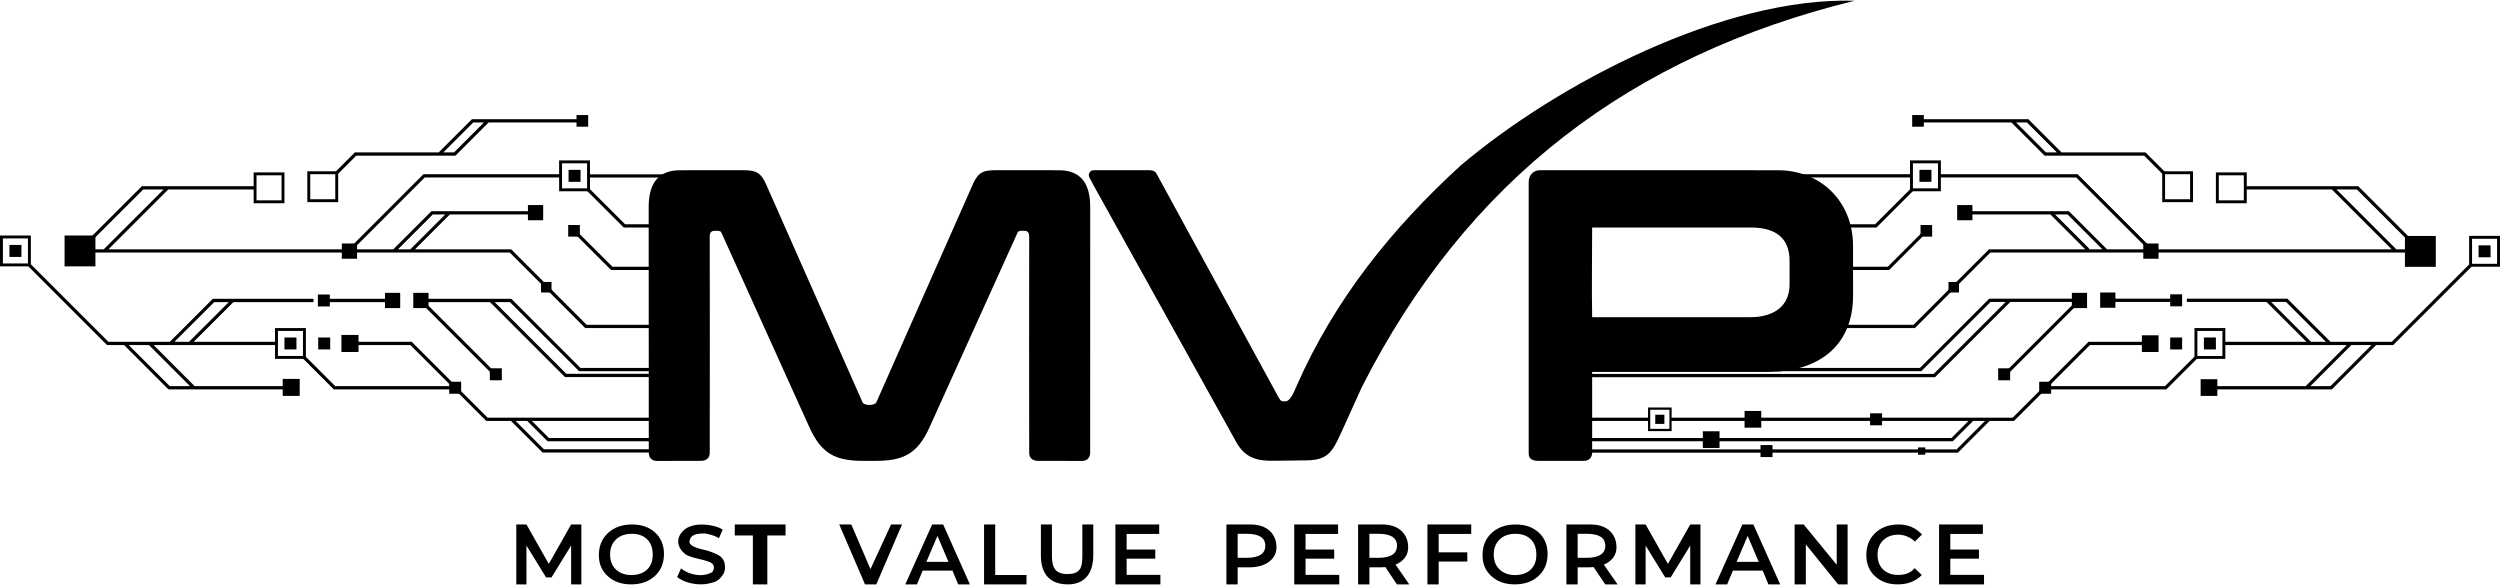
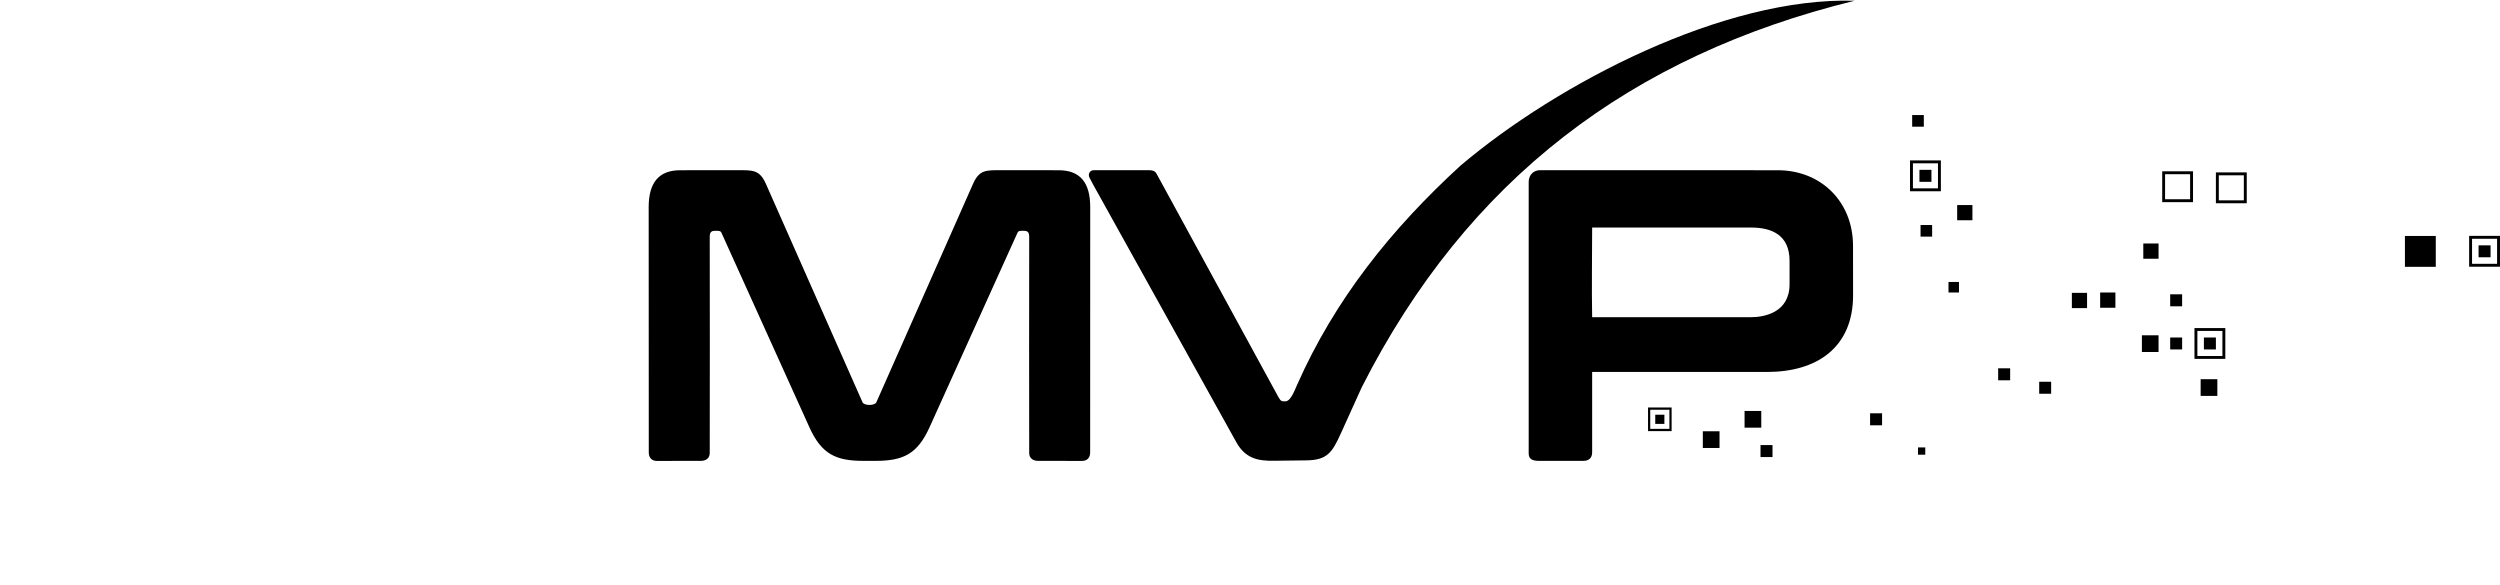
<svg xmlns="http://www.w3.org/2000/svg" xml:space="preserve" width="500px" height="117px" version="1.1" style="shape-rendering:geometricPrecision; text-rendering:geometricPrecision; image-rendering:optimizeQuality; fill-rule:evenodd; clip-rule:evenodd" viewBox="0 0 498.32 116.36">
  <defs>
    <style type="text/css">
   
    .fil0 {fill:black}
    .fil1 {fill:black;fill-rule:nonzero}
   
  </style>
  </defs>
  <g id="Camada_x0020_1">
    <g id="MVPIT">
-       <path id="Retângulo-left" class="fil0" d="M4.27 51.09l-2.39 0 0 -2.39 2.39 0 0 2.39zm1.88 1.88l-6.15 0 0 -6.15 6.15 0 0 6.15zm-0.58 -0.58l-4.99 0 0 -4.99 4.99 0 0 4.99zm13.45 0.58l-6.15 0 0 -6.15 6.15 0 0 6.15zm41.95 18.44l-6.15 0 0 -6.14 6.15 0 0 6.14zm-0.58 -0.58l-4.99 0 0 -4.99 4.99 0 0 4.99zm55.33 -34.71l-2.39 0 0 -2.39 2.39 0 0 2.39zm1.88 1.88l-6.15 0 0 -6.15 6.15 0 0 6.15zm-0.58 -0.58l-4.99 0 0 -4.99 4.99 0 0 4.99zm-57.28 41.37l-3.39 0 0 -3.39 3.39 0 0 3.39zm11.72 -8.75l-3.4 0 0 -3.4 3.4 0 0 3.4zm-5.64 -0.51l-2.39 0 0 -2.38 2.39 0 0 2.38zm-6.73 0l-2.39 0 0 -2.38 2.39 0 0 2.38zm6.65 -8.57l-2.38 0 0 -2.38 2.38 0 0 2.38zm14.03 0.33l-3.03 0 0 -3.04 3.03 0 0 3.04zm5.65 0l-3.04 0 0 -3.04 3.04 0 0 3.04zm6.5 17.07l-2.38 0 0 -2.39 2.38 0 0 2.39zm8.11 -2.68l-2.39 0 0 -2.39 2.39 0 0 2.39zm9.9 -17.5l-2.09 0 0 -2.1 2.09 0 0 2.1zm-38.76 -6.73l-3.04 0 0 -3.04 3.04 0 0 3.04zm37.1 -7.67l-3.04 0 0 -3.03 3.04 0 0 3.03zm7.31 3.26l-2.32 0 0 -2.31 2.32 0 0 2.31zm1.66 -21.91l-2.32 0 0 -2.32 2.32 0 0 2.32zm-60.54 15.26l-6.14 0 0 -6.15 6.14 0 0 6.15zm-0.58 -0.58l-4.99 0 0 -4.99 4.99 0 0 4.99zm11.29 0.36l-6.15 0 0 -6.15 6.15 0 0 6.15zm-0.58 -0.58l-4.99 0 0 -4.99 4.99 0 0 4.99z" />
-       <path id="Circuito-left-d" class="fil0" d="M81.8 49.57l6.94 -6.94 -2.48 0 -6.94 6.94 2.48 0zm27.61 37.61l-3.4 -3.4 16.58 0 7.1 0 0 -0.65 -7.1 0 -25.4 0 -15.12 -15.12 0 0 0 0 -10.86 0 0 0.65 10.59 0 15.12 15.12 4.93 0 6.3 6.3 21.54 0 0 -0.65 -21.27 0 -5.65 -5.65 2.32 0 4.05 4.05 0 0 20.55 0 0 -0.65 -20.28 0zm-23.42 -45.2l19.82 0 0 0.65 -16.15 0 -6.94 6.94 19.17 0 15.04 15.05 12.76 0 0 0.65 -13.03 0 -15.04 -15.05 -84.6 0 0 -0.65 3.66 0 11.94 -11.93 -4.07 0 -10.22 10.21 -0.46 -0.46 10.41 -10.4 22.46 0 0 0.65 -17.2 0 -11.93 11.93 56.79 0 7.59 -7.59zm4.51 -11.72l5.97 -5.97 -2.14 0 -5.97 5.97 2.14 0zm6.89 -5.97l-6.62 6.62 -19.77 0 -3.82 3.82 -0.46 -0.46 4.01 -4.01 16.71 0 6.66 -6.65 0.03 0.03 21.07 0 0 0.65 -17.81 0zm0.84 49.35l-12.97 -12.97 -0.47 0.46 12.98 12.97 0.46 -0.46zm26.37 -29.06l-7.33 -7.32 -0.46 0.46 7.52 7.51 5.36 0 0 -0.65 -5.09 0zm-2.53 8.46l-7.53 -7.52 -0.46 0.46 7.72 7.71 7.89 0 0 -0.65 -7.62 0zm-6.37 20.18l-13.78 -13.78 -18.02 0 0 0.66 13.78 0 14.93 14.93 0 0.01 17.08 0 0 -0.65 -16.8 0 -14.29 -14.29 3.05 0 13.78 13.77 14.26 0 0 -0.65 -13.99 0zm-48.89 3.62l-6.11 -6.11 -0.46 0.46 6.3 6.3 23.37 0 0 -0.65 -23.1 0zm3.4 -28.04l14.19 -14.2 27.23 0 0 0.65 -26.96 0 -14 14.01 -0.46 -0.46zm-31.42 28.04l-8.17 -8.18 24.71 0 0 -0.65 -16.73 0 7.92 -7.91 15.97 0 0 -0.66 -20 0 -0.04 -0.03 -8.6 8.6 -12.24 0 -15.76 -15.75 -0.46 0.46 15.94 15.94 0 0 3.41 0 8.82 8.83 23.24 0 0 -0.65 -18.01 0zm-9.02 -8.18l-0.04 0.04 8.14 8.14 -4.04 0 -8.17 -8.18 4.11 0zm7.91 -0.65l7.92 -7.91 -2.91 0 -7.92 7.91 2.91 0zm79.6 -33.39l16.27 0 0 0.65 -16.27 0 0 -0.65zm-52.15 24.82l13.36 0 0 0.66 -13.36 0 0 -0.66z" />
      <path id="Retângulo-right" class="fil0" d="M390.48 58.18l-2.09 0 0 -2.1 2.09 0 0 2.1zm-5.35 -11.14l-2.31 0 0 -2.31 2.31 0 0 2.31zm8.03 -3.26l-3.04 0 0 -3.03 3.04 0 0 3.03zm-9.69 -18.65l-2.32 0 0 -2.32 2.32 0 0 2.32zm46.79 26.32l-3.04 0 0 -3.04 3.04 0 0 3.04zm-8.6 9.77l-3.04 0 0 -3.04 3.04 0 0 3.04zm-5.65 0.07l-3.03 0 0 -3.04 3.03 0 0 3.04zm14.25 8.75l-3.32 0 0 -3.33 3.32 0 0 3.33zm66.18 -18.88l-2.39 0 0 -2.38 2.39 0 0 2.38zm-109.57 -13.16l-6.15 0 0 -6.15 6.15 0 0 6.15zm-0.58 -0.58l-4.99 0 0 -4.99 4.99 0 0 4.99zm-1.3 -1.3l-2.39 0 0 -2.39 2.39 0 0 2.39zm-51.79 49.69l-4.7 0 0 -4.71 4.7 0 0 4.71zm-0.44 -0.45l-3.82 0 0 -3.81 3.82 0 0 3.81zm-1 -0.99l-1.82 0 0 -1.83 1.82 0 0 1.83zm111.81 -12.96l-6.15 0 0 -6.14 6.15 0 0 6.14zm-0.58 -0.57l-4.99 0 0 -5 4.99 0 0 5zm-1.3 -1.31l-2.39 0 0 -2.38 2.39 0 0 2.38zm56.63 -16.49l-6.15 0 0 -6.15 6.15 0 0 6.15zm-0.58 -0.58l-4.99 0 0 -4.99 4.99 0 0 4.99zm-12.22 0.6l-6.15 0 0 -6.15 6.15 0 0 6.15zm-48.39 -12.89l-6.14 0 0 -6.15 6.14 0 0 6.15zm-0.58 -0.58l-4.99 0 0 -4.99 4.99 0 0 4.99zm11.29 0.8l-6.15 0 0 -6.15 6.15 0 0 6.15zm-0.58 -0.58l-4.99 0 0 -4.99 4.99 0 0 4.99zm-5.28 38.98l-3.33 0 0 -3.33 3.33 0 0 3.33zm-7.02 -9.26l-2.38 0 0 -2.38 2.38 0 0 2.38zm-34.28 6.15l-2.39 0 0 -2.39 2.39 0 0 2.39zm34.28 -14.75l-2.38 0 0 -2.39 2.38 0 0 2.39zm-26.11 17.43l-2.38 0 0 -2.39 2.38 0 0 2.39zm-33.7 6.29l-2.39 0 0 -2.39 2.39 0 0 2.39zm-24.08 0.47l-3.33 0 0 -3.33 3.33 0 0 3.33zm2.24 5.86l-2.39 0 0 -2.39 2.39 0 0 2.39zm30.45 -0.47l-1.45 0 0 -1.45 1.45 0 0 1.45zm-41.01 -1.34l-3.33 0 0 -3.33 3.33 0 0 3.33z" />
-       <path id="Circuito-right-h" class="fil0" d="M396.46 49.57l19.19 0 -6.94 -6.94 -16.2 0 0 -0.65 19.89 0 7.59 7.59 56.74 0 -11.93 -11.93 -17.2 0 0 -0.65 22.46 0 10.05 10.05 -0.46 0.46 -9.86 -9.86 -4.07 0 11.93 11.93 3.67 0 0 0.65 -84.59 0 -15.04 15.05 -14.46 0 0 -0.65 14.19 0 15.04 -15.05zm-72.19 24.84l61.17 0 14.35 -14.35 -3.01 0 -13.82 13.81 -28.68 0 0 -0.65 28.41 0 13.82 -13.81 0 0 0 0 17.05 0 0 0.65 -12.85 0 -15 15 -61.44 0 -7.41 0 0 -0.65 7.41 0zm-2.05 15.05l67.78 0 5.67 -5.68 -2.37 0 -4.05 4.05 -67.03 0 -5.36 0 0 -0.65 5.36 0 66.76 0 3.4 -3.4 -59.38 0 0 -0.65 68.18 0 15.12 -15.12 0 0 0 0 11.33 0 0 0.65 -11.06 0 -8.17 8.18 23.15 0 6.15 -6.16 0.46 0.46 -6.31 6.31 0 0.04 -23.52 0 0 -0.59 -6.88 6.88 -4.86 0 -6.32 6.33 -68.05 0 -5.36 0 0 -0.65 5.36 0zm-5.36 -6.33l11.82 0 0 0.65 -11.82 0 0 -0.65zm95.27 -40.5l-2.5 0 6.83 6.83 -0.11 0.11 2.72 0 -6.94 -6.94zm-4.31 -12.37l-5.96 -5.97 2.17 0 5.97 5.97 -2.18 0zm-6.89 -5.97l6.62 6.62 19.84 0 3.73 3.73 0.46 -0.46 -3.92 -3.92 -16.76 0 0.01 -0.01 -6.69 -6.69 -0.08 0.08 -21.31 0 0 0.65 18.1 0zm27.16 24.28l-13.97 -13.97 -27.66 0 0 0.65 27.39 0 13.78 13.78 0.46 -0.46zm-54.33 -3.99l7.18 -7.18 0.46 0.46 -7.37 7.37 -7.86 0 0 -0.65 7.59 0zm2.53 8.46l7.59 -7.59 0.46 0.46 -7.78 7.78 -7.86 0 0 -0.65 7.59 0zm23.02 21.4l14.74 -14.75 0.46 0.46 -14.74 14.75 -0.46 -0.46zm-40.62 -39.84l22.2 0 0 0.65 -22.2 0 0 -0.65zm118.06 33.41l15.67 -15.67 0.46 0.46 -15.86 15.86 -3.4 0 -8.8 8.81 -0.02 -0.02 0 0.04 -4.93 0 -18.3 0 0 -0.65 18.03 0 8.17 -8.18 -24.47 0 0 -0.65 16.43 0 -7.96 -7.95 -15.87 0 0 -0.65 20.04 0 8.6 8.6 8.81 0 3.4 0zm-16.1 0l-7.96 -7.95 2.98 0 7.95 7.95 -2.97 0zm3.88 8.83l8.17 -8.18 -4.01 0 -8.17 8.18 4.01 0zm-43.45 -17.43l12.3 0 0 0.65 -12.3 0 0 -0.65z" />
      <path id="MVP" class="fil0" d="M354.33 33.81l-47.35 -0.01c-1.37,-0.01 -2.28,1.05 -2.27,2.35l0 54.13c0,1.18 0.87,1.46 2.06,1.46l8.89 0c0.96,0 1.7,-0.54 1.7,-1.67l0 -16.05 34.86 0c10.03,0 17.15,-4.94 17.15,-15.29l-0.01 -9.84c0,-8.77 -6.34,-15.09 -15.03,-15.08zm-36.97 29.29c-0.11,-5.92 0,-11.94 0,-17.87l31.65 0c4.23,0 7.7,1.54 7.7,6.65l0 4.67c-0.01,5.68 -5.11,6.55 -7.7,6.55l-31.65 0zm-100.2 -27.82l0.8 1.51 28.49 51.26c1.84,3.31 4.47,3.71 7.46,3.67l6.51 -0.08c4.15,-0.05 5.13,-1.59 6.85,-5.37l4.17 -9.21c21.06,-41.47 53.64,-66.07 98.21,-77.03 -25.87,-0.81 -59.01,16.34 -78.52,32.85 -13.73,12.58 -25.02,26.6 -32.61,43.77 -0.42,0.9 -1.23,3.23 -2.29,3.22l-0.46 0c-0.52,-0.01 -0.76,-0.5 -1.13,-1.18l-24.1 -44.17c-0.32,-0.59 -0.84,-0.72 -1.56,-0.72l-10.99 0.01c-0.78,0 -1.17,0.82 -0.83,1.47zm-44.95 56.46c-5.64,0.02 -8.47,-1.36 -10.89,-6.73l-17.53 -38.77c-0.16,-0.35 -0.43,-0.35 -1.09,-0.36 -0.67,-0.01 -1.23,0.05 -1.23,1.16 0,14.38 0.05,28.76 0,43.14 0,1.05 -0.79,1.56 -1.74,1.56l-8.8 0.01c-0.98,0 -1.61,-0.61 -1.61,-1.68l-0.02 -48.91c0,-4.98 2.11,-7.35 6.28,-7.35l11.4 -0.01c3.12,0 4.44,-0.11 5.71,2.78l19.24 43.49c0.31,0.7 2.44,0.7 2.75,0l19.25 -43.49c1.27,-2.89 2.59,-2.78 5.7,-2.78l11.41 0.01c4.17,0 6.28,2.37 6.27,7.35l-0.01 48.91c0,1.07 -0.63,1.68 -1.61,1.68l-8.8 -0.01c-0.95,0 -1.74,-0.51 -1.74,-1.56 -0.05,-14.38 0,-28.76 0,-43.14 0,-1.11 -0.56,-1.17 -1.23,-1.16 -0.67,0.01 -0.93,0.01 -1.09,0.36l-17.53 38.77c-2.42,5.37 -5.25,6.75 -10.89,6.73l-2.2 0z" />
-       <path id="Most-Value-Performance" class="fil1" d="M381.64 113.13l1.43 1.36c-0.06,0.07 -0.13,0.14 -0.2,0.2 -1.18,1.11 -2.71,1.67 -4.61,1.67 -1.84,0 -3.35,-0.54 -4.51,-1.62 -1.16,-1.07 -1.74,-2.47 -1.74,-4.2 0,-1.82 0.59,-3.3 1.77,-4.42 1.18,-1.13 2.74,-1.7 4.69,-1.7 1.84,0 3.23,0.64 4.37,1.72 0.09,0.09 0.18,0.18 0.27,0.28l-1.42 1.4c-0.72,-0.72 -2,-1.37 -3.25,-1.37 -1.28,0 -2.3,0.37 -3.06,1.11 -0.76,0.74 -1.13,1.71 -1.13,2.92 0,1.23 0.37,2.21 1.13,2.93 0.76,0.71 1.75,1.07 2.97,1.07 1.27,0 2.27,-0.35 3.01,-1.04 0.1,-0.1 0.2,-0.2 0.28,-0.31zm4.87 3.23l0 -11.94 8.73 0 0 1.88 -6.49 0 0 3.11 5.71 0 0 1.83 -5.71 0 0 3.23 6.72 0 0 1.89 -8.96 0zm-164.18 0l0 -11.94 8.73 0 0 1.88 -6.49 0 0 3.11 5.71 0 0 1.83 -5.71 0 0 3.23 6.73 0 0 1.89 -8.97 0zm-29 0l-2.34 0 -1.14 -2.75 -5.93 0 -1.15 2.75 -2.32 0 5.35 -11.94 2.2 0 5.33 11.94zm-4.27 -4.49l-2.2 -5.17 -2.21 5.17 4.41 0zm7.09 4.49l0 -11.94 2.22 0 0 10.07 6.24 0 0 1.87 -8.46 0zm11.33 -11.94l2.2 0 0 6.28c0,2.46 0.78,3.6 3.1,3.6 2.32,0 2.96,-1.02 2.96,-3.46l0 -6.42 2.18 0 0 6.09c0,3.96 -1.98,5.85 -5.06,5.85 -3.09,0 -5.38,-1.57 -5.38,-5.75l0 -6.19zm-35.06 11.94l-5.14 -11.94 2.41 0 3.82 8.9 4.1 -8.9 2.19 0 -5.13 11.94 -2.25 0zm-63.57 -1.39l-3.91 -6.35 0 7.74 -2.03 0 0 -11.94 2.03 0 4.45 7.86 4.45 -7.86 2.04 0 0 11.94 -2.04 0 0 -7.74 -3.91 6.35 -1.08 0zm47.73 -8.36l-3.63 0 0 9.75 -2.88 0 0 -9.75 -3.61 0 0 -2.19 10.12 0 0 2.19zm-30.63 -0.33c-1.33,0 -2.39,0.38 -3.17,1.13 -0.78,0.76 -1.17,1.75 -1.17,2.99 0,1.26 0.39,2.26 1.17,3 0.78,0.73 1.81,1.1 3.07,1.1 1.31,0 2.34,-0.36 3.11,-1.07 0.76,-0.72 1.15,-1.7 1.15,-2.97 0,-1.32 -0.37,-2.35 -1.11,-3.08 -0.75,-0.73 -1.76,-1.1 -3.05,-1.1zm-0.15 10.08c-1.9,0 -3.44,-0.54 -4.64,-1.62 -1.19,-1.07 -1.79,-2.47 -1.79,-4.2 0,-1.82 0.61,-3.3 1.82,-4.42 1.21,-1.13 2.82,-1.7 4.82,-1.7 1.89,0 3.42,0.55 4.59,1.62 1.16,1.08 1.75,2.5 1.75,4.27 0,1.81 -0.61,3.27 -1.82,4.38 -1.21,1.11 -2.79,1.67 -4.73,1.67zm9.94 -3.17l-0.76 1.7c1.55,1.28 4.36,1.75 6.3,1.3 1.42,-0.32 1.92,-0.5 2.82,-1.76 0.45,-0.63 0.5,-1.65 0.31,-2.38 -0.37,-1.5 -1.88,-1.84 -3.19,-2.35 -0.65,-0.25 -4.06,-0.67 -3.78,-1.99 0.15,-0.72 0.5,-1.09 1.24,-1.33 0.48,-0.15 1.8,-0.22 2.14,-0.12 0.41,0.12 1.24,0.17 2.49,0.89l0.75 -1.71c-1.39,-0.92 -4.28,-1.25 -5.8,-0.84 -0.9,0.24 -1.53,0.48 -2.17,1.16 -1.45,1.5 -1.05,3.36 0.51,4.57 1.18,0.91 4.51,1.06 5.42,1.94 0.53,0.51 0.23,1.51 -0.21,1.73 -1.95,1 -4.39,0.46 -6.07,-0.81zm122.24 3.17l0 -11.94 8.74 0 0 1.88 -6.49 0 0 3.11 5.71 0 0 1.83 -5.71 0 0 3.23 6.72 0 0 1.89 -8.97 0zm73.94 -1.39l-3.9 -6.35 0 7.74 -2.04 0 0 -11.94 2.04 0 4.44 7.86 4.45 -7.86 2.04 0 0 11.94 -2.04 0 0 -7.74 -3.9 6.35 -1.09 0zm-29.84 -8.69c-1.33,0 -2.38,0.38 -3.16,1.13 -0.78,0.76 -1.18,1.75 -1.18,2.99 0,1.26 0.4,2.26 1.18,3 0.78,0.73 1.8,1.1 3.07,1.1 1.3,0 2.34,-0.36 3.1,-1.07 0.77,-0.72 1.15,-1.7 1.15,-2.97 0,-1.32 -0.37,-2.35 -1.11,-3.08 -0.74,-0.73 -1.76,-1.1 -3.05,-1.1zm-0.15 10.08c-1.89,0 -3.44,-0.54 -4.63,-1.62 -1.2,-1.07 -1.79,-2.47 -1.79,-4.2 0,-1.82 0.6,-3.3 1.81,-4.42 1.22,-1.13 2.82,-1.7 4.82,-1.7 1.9,0 3.43,0.55 4.59,1.62 1.17,1.08 1.75,2.5 1.75,4.27 0,1.81 -0.6,3.27 -1.81,4.38 -1.21,1.11 -2.79,1.67 -4.74,1.67zm52.91 0l-2.35 0 -1.13 -2.75 -5.94 0 -1.15 2.75 -2.32 0 5.36 -11.94 2.19 0 5.34 11.94zm-4.28 -4.49l-2.2 -5.17 -2.21 5.17 4.41 0zm-103.86 -5.59l0 4.78 1.82 0c2.46,0 3.69,-0.81 3.69,-2.42 0,-1.57 -1.23,-2.36 -3.69,-2.36l-1.82 0zm0 6.68l0 3.4 -2.24 0 0 -11.94 4.82 0c3.44,0 5.16,2.01 5.16,4.55 0,1.2 -0.5,2.14 -1.48,2.88 -0.99,0.73 -2.31,1.11 -3.96,1.11l-2.3 0zm26.26 -6.68l0 4.78 1.81 0c2.46,0 3.69,-0.81 3.69,-2.42 0,-1.57 -1.23,-2.36 -3.69,-2.36l-1.81 0zm0 6.68l0 3.4 -2.25 0 0 -11.94 4.82 0c3.44,0 5.16,2.01 5.16,4.55 0,1.2 -0.49,2.14 -1.48,2.88 -0.31,0.23 -0.65,0.42 -1.03,0.58l2.73 3.93 -2.46 0 -2.3 -3.44c-0.29,0.02 -0.58,0.04 -0.89,0.04l-2.3 0zm11.57 3.4l0 -11.94 8.73 0 0 1.88 -6.49 0 0 3.67 5.71 0 0 1.83 -5.71 0c0,1.71 0,2.85 0,4.56l-2.24 0zm29.94 -10.08l0 4.78 1.82 0c2.46,0 3.69,-0.81 3.69,-2.42 0,-1.57 -1.23,-2.36 -3.69,-2.36l-1.82 0zm0 6.68l0 3.4 -2.24 0 0 -11.94 4.82 0c3.44,0 5.16,2.01 5.16,4.55 0,1.2 -0.5,2.14 -1.49,2.88 -0.3,0.23 -0.65,0.42 -1.03,0.58l2.74 3.93 -2.46 0 -2.31 -3.44c-0.28,0.02 -0.58,0.04 -0.89,0.04l-2.3 0zm51.64 -0.51l0 -8.03 2.17 0 0 11.94 -1.88 0 -6.44 -7.96 0 7.96 -2.24 0 0 -11.94 1.81 0 6.58 8.03z" />
    </g>
  </g>
</svg>